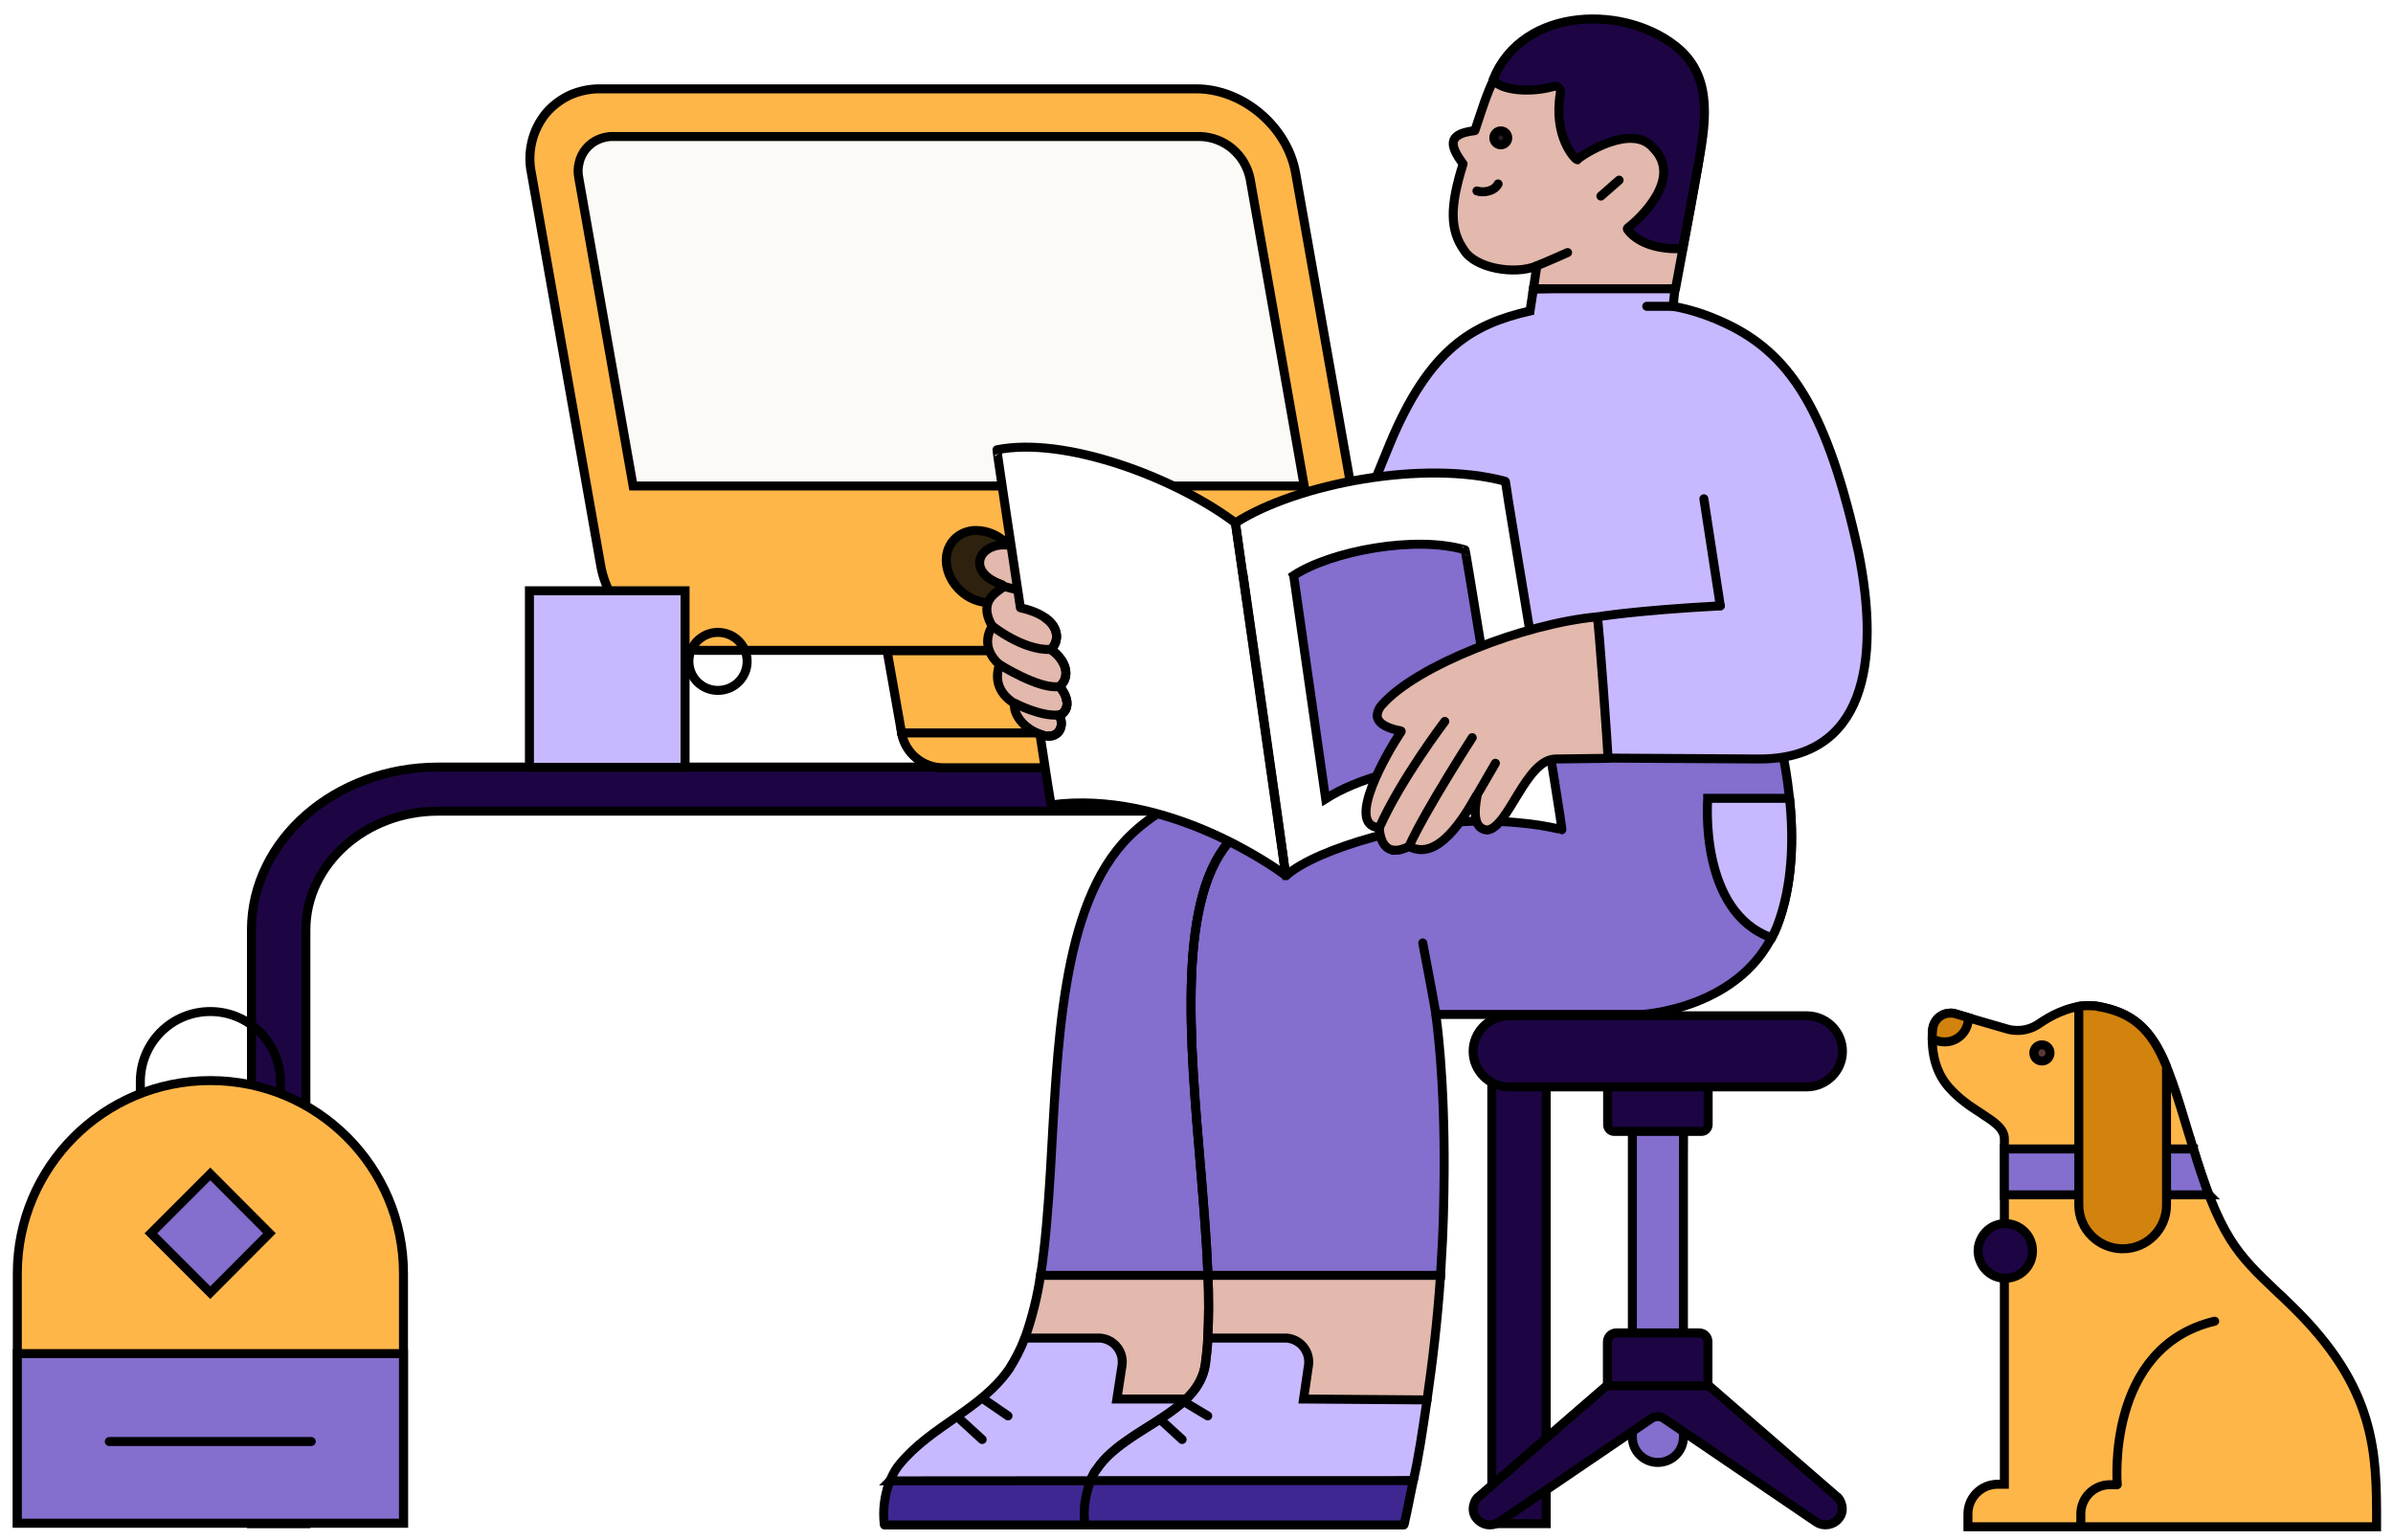
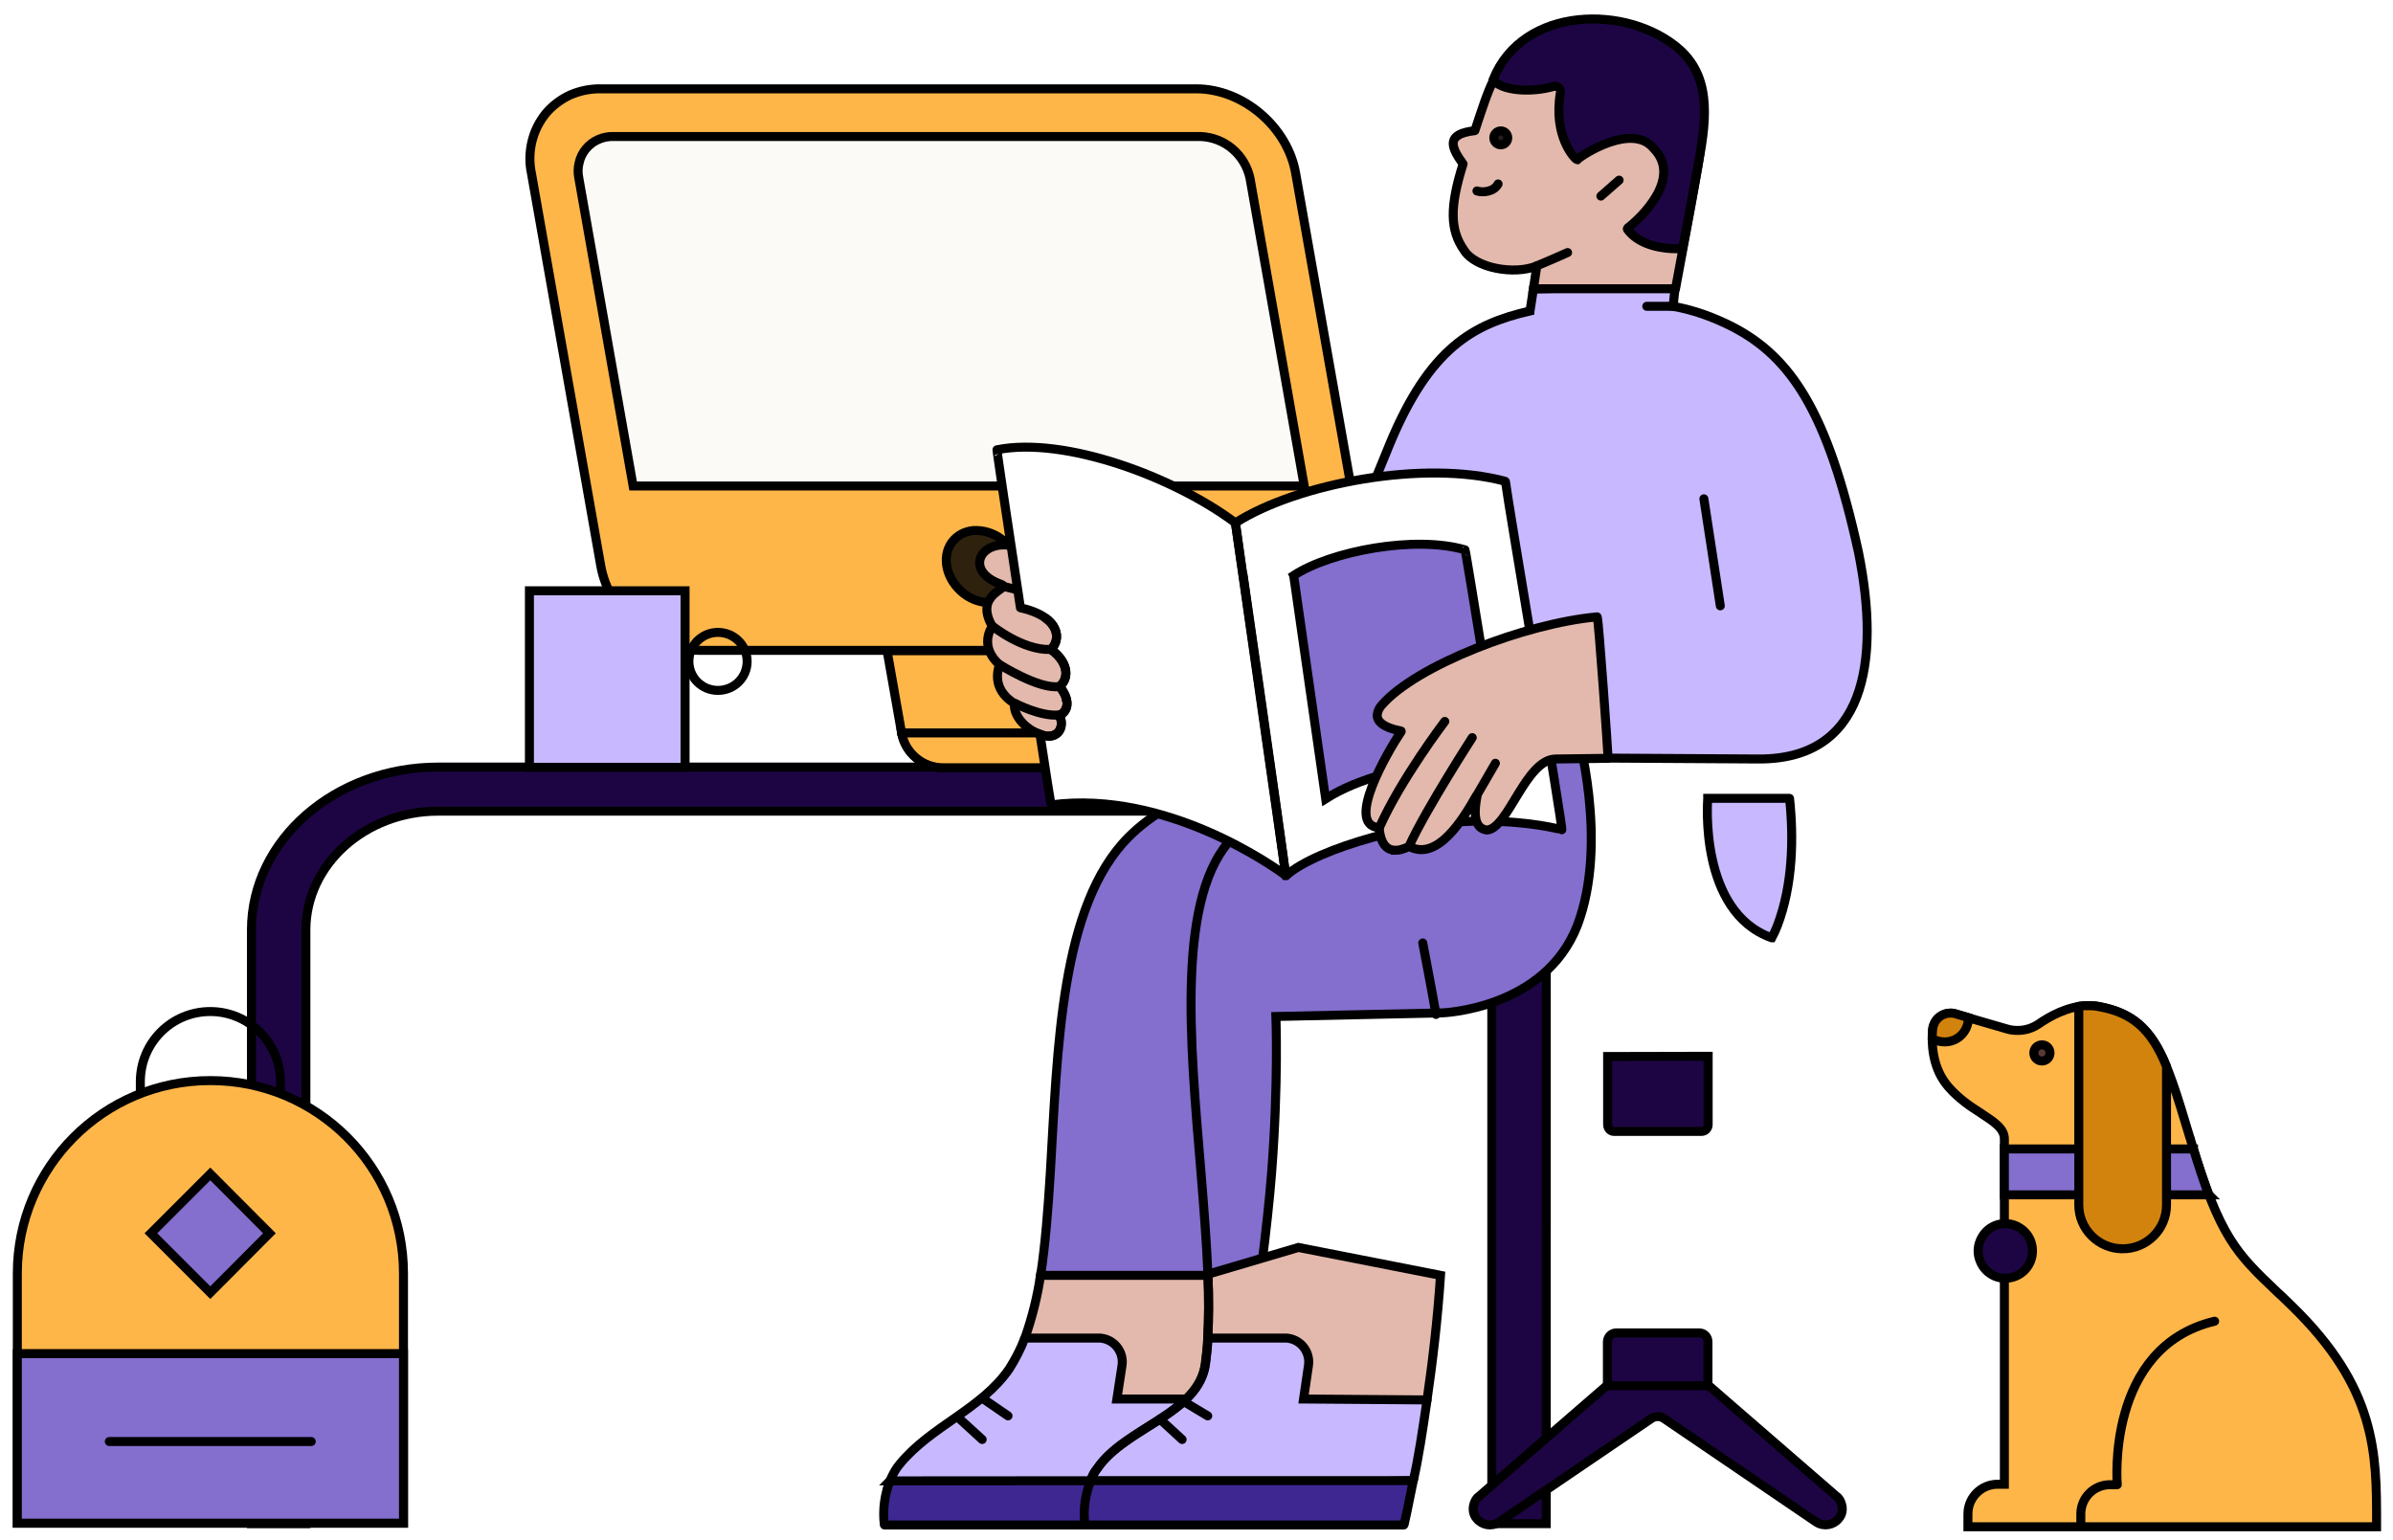
<svg xmlns="http://www.w3.org/2000/svg" version="1.2" viewBox="0 0 1064 685" width="1064" height="685">
  <title>blog </title>
  <style>
		.s0 { fill: #fff } 
		.s1 { fill: #1d0544;stroke: #000000;stroke-width: 4 } 
		.s2 { fill: #ffb649;stroke: #000000;stroke-width: 4 } 
		.s3 { opacity: 0;fill: #ffb649;stroke: #ffffff;stroke-width: 4 } 
		.s4 { fill: #fcfaf7;stroke: #000000;stroke-width: 4 } 
		.s5 { fill: #2e220f;stroke: #000000;stroke-width: 4 } 
		.s6 { fill: none;stroke: #000000;stroke-linecap: round;stroke-linejoin: round;stroke-width: 4 } 
		.s7 { fill: #e2b9ac;stroke: #000000;stroke-width: 4 } 
		.s8 { fill: #846ece;stroke: #000000;stroke-width: 4 } 
		.s9 { fill: #c8b8ff;stroke: #000000;stroke-width: 4 } 
		.s10 { fill: #3f2792;stroke: #000000;stroke-width: 4 } 
		.s11 { opacity: 0;fill: #846ece;stroke: #ffffff;stroke-width: 4 } 
		.s12 { fill: #231f20;stroke: #000000;stroke-width: 4 } 
		.s13 { opacity: 0;fill: #c8b8ff;stroke: #ffffff;stroke-width: 4 } 
		.s14 { opacity: 0;fill: #e2b9ac;stroke: #ffffff;stroke-width: 4 } 
		.s15 { fill: #ffffff;stroke: #000000;stroke-width: 4 } 
		.s16 { fill: #d2830e;stroke: #000000;stroke-width: 4 } 
		.s17 { fill: #5a3a35;stroke: #000000;stroke-width: 4 } 
	</style>
  <path class="s0" d="m-285-337h1600v1200h-1600z" />
  <g>
    <path class="s1" d="m687.5 677.5h-24.2v-264c0-29.1-26.4-52.8-58.8-52.8h-409.7c-32.4 0-58.8 23.7-58.8 52.8v264h-24.2v-264c0-39.9 37.2-72.4 83-72.4h409.7c45.8 0 83 32.5 83 72.4z" />
  </g>
  <g>
    <path class="s2" d="m495.8 341.4l-14.7-83.9h-92.3l12 68c0.8 4.5 3.1 8.5 6.6 11.5 3.5 2.9 7.9 4.5 12.4 4.4z" />
    <path class="s3" d="m487.5 294.3l-6.5-36.8h-92.3l10.7 60.7z" />
    <path class="s2" d="m575.9 289.2c4.6 0.1 9.3-0.8 13.5-2.7 4.2-1.9 8-4.7 11-8.2 3-3.7 5.2-8 6.3-12.6 1.1-4.7 1.2-9.5 0.2-14.2l-30.8-174.4c-3.6-20.8-23.5-37.6-44.2-37.6h-264.6c-4.6-0.1-9.2 0.8-13.5 2.6-4.2 1.9-8 4.7-11 8.2-3 3.7-5.2 8-6.3 12.7-1.1 4.6-1.2 9.4-0.2 14.1l30.8 174.4c3.6 20.8 23.5 37.7 44.2 37.7z" />
    <path class="s4" d="m579.9 216.1l-24.1-136.8c-1.1-5.1-3.8-9.7-7.8-13.1-4-3.4-9-5.3-14.2-5.5h-261c-2.3-0.1-4.6 0.4-6.7 1.3-2.1 0.9-4 2.3-5.5 4.1-1.5 1.8-2.6 3.9-3.1 6.3-0.6 2.2-0.6 4.6-0.1 7l24.1 136.7z" />
    <path class="s5" d="m439.9 268c2 0.1 3.9-0.3 5.7-1.1 1.8-0.8 3.4-1.9 4.7-3.4 1.2-1.5 2.2-3.2 2.7-5.1 0.5-1.9 0.6-3.8 0.3-5.8-0.8-4.5-3.1-8.7-6.6-11.7-3.4-3.1-7.8-4.9-12.5-5-1.8-0.1-3.7 0.3-5.5 1-1.7 0.7-3.3 1.8-4.6 3.2-5.5 6-4.1 16.1 3.1 22.7 3.4 3.2 8 5.1 12.7 5.2z" />
    <path fill-rule="evenodd" class="s6" d="m486.9 289.3h-92.3" />
    <path fill-rule="evenodd" class="s6" d="m493.1 326.4h-92.2" />
    <path class="s2" d="m527.9 341.4l-0.1-0.7c-0.8-4.2-3-7.9-6.2-10.6-3.2-2.7-7.3-4.2-11.5-4.2h-109.2c0.7 4.3 3 8.3 6.4 11.1 3.4 2.9 7.7 4.4 12.1 4.4z" />
  </g>
  <g>
    <path class="s7" d="m533.6 256c-23-3.7-67-11.8-82-12.9-15.2-4.4-23.8 10.7-6.3 16.8 4.4 2-12.6 3.9-4.1 18.6-0.7 1-5.8 9 3.2 17.1-1.9 5.5-1.3 12.3 6.8 17.3-0.9 2.7 1.9 10 11.1 13.6 6.4 2.9 11.9-1.7 8.8-8.4 2.9-1.5 3.8-4.1 3.1-7.1 12.6 4.9 30.6 11.1 48.5 16.1 0.3 0.3 11.4-71.4 10.9-71.1z" />
    <path fill-rule="evenodd" class="s6" d="m446 260.7l12.1 3" />
    <path class="s7" d="m482 633l63.8-3.4 4.6-7.5c3.3-15.3 6.8-34 9.9-55.3h-97.6c-1.4 9.5-3.8 19.2-7 28.2v0.1z" />
    <path class="s8" d="m701 324.4h-46.6c0 0-112.1 7.2-152.5 47.7-30.5 30.5-31.6 93.9-34.9 149.4-1 16.2-2.2 31.7-4.3 45.6h97.7c0.2-1.7 0.5-3.5 0.7-5.2 1.8-14.2 3.3-27.9 4.3-40.4 3.1-40.2 1.9-69.5 1.9-69.5l73.9-1.6c0 0 45.5-1.5 60.1-38.8 14.2-37.2-0.3-87.2-0.3-87.2z" />
    <path class="s9" d="m496.6 622.1l2.3-15c0.8-5.7-3.1-11.1-8.9-12-0.5-0.1-1-0.1-1.6-0.1h-32.5c-0.2 0-0.3 0.1-0.4 0.3-1.7 4.7-4.1 9.1-6.7 13.3-12.5 18.2-34.8 25.4-48.8 42.5-2.5 2.9-4.7 7.8-5.4 10.9 0 0.1 0 0.1 0.1 0.1h146.7c0 0 0.1 0 0.1-0.1 2.6-9.1 5.5-24.7 8.9-39.8 0-0.1 0-0.1-0.1-0.1z" />
    <path class="s10" d="m395.7 658.5c-2.4 6.2-3.3 12.8-2.5 19.5 0 0.1 0 0.1 0.1 0.1h141.8c0 0 2.5-6.7 6.4-19.7l-145.8 0.1c0.1-0.1 0-0.1 0 0z" />
    <path class="s11" d="m549.6 399.1c-55 0-39.7 79.8-36.4 168 2.2 59-31.2 50.8-56.1 83.9-1.7 2.4-3.1 4.7-4.3 7.3-2.5 6.2-3.5 12.9-2.7 19.7h74.5c0 0 2.5-6.7 6.4-19.7 2.6-9.1 5.8-21.1 9.2-36.3 3.3-15.3 6.7-33.6 9.8-55 0.2-1.8 0.5-3.5 0.7-5.2 1.8-14.2 3.3-27.9 4.3-40.4 3-40.2 1.9-69.5 1.9-69.5 0 0 74.9-52.8-7.3-52.8z" />
    <path class="s7" d="m562.8 634.9l69.1-3.8 2.6-8.6c2.4-16.4 4.7-35.7 6-55.4l-63.2-12.4-40.2 11.9c0.4 10 0.4 20.1-0.1 28.5 0-0.1 25.9 39.2 25.8 39.8z" />
    <path class="s9" d="m579.6 622.1l2.2-15c0.8-5.7-3.1-11.1-8.9-12-0.5-0.1-1-0.1-1.6-0.1h-34.1c-0.1 0-0.1 0-0.1 0.1-0.2 4.1-0.6 7.9-1.1 11.5-3.1 22-35.9 28.3-48.1 46.4-2.2 2.1-3.4 6.4-4.1 9 0 0.1 0 0.1 0.1 0.1l144.4-3.7c0 0 0.1 0 0.1-0.1 2.2-9.3 4-21.3 6.1-35.7 0-0.1 0-0.1-0.2-0.1z" />
-     <path class="s8" d="m790.1 324.4h-113.1c0 0-89.1 8.3-128.5 47.7-25.5 25.5-19.5 90.1-14.5 149.4 1.3 15.9 2.6 31.3 3.1 45.6h103.4q0.1-2.6 0.3-5.2c1-14.9 1.2-28.4 1.3-40.4 0.3-42.9-3.4-68.4-3.7-70.3 0-0.1 0-0.1 0.1-0.1h91.4c0 0 45.6-2.2 60.2-39.5 14.6-37.2 0-87.2 0-87.2z" />
    <path class="s9" d="m795.7 355.1c0-0.1 0-0.1-0.1-0.1h-36.3v0.3c0 0.4-4.1 50.1 28.4 61.7h0.1c0.9-1.7 1.7-3.4 2.4-5.2 7.1-18.5 7.3-39.7 5.5-56.7z" />
    <path class="s11" d="m790.1 324.4h-101.7c0 0-33.5 44-18 42.4 10.4-1 28.4-21.7 36.7-21.7 25.6-2.4 48.9 39.8 89.1 39.8 2.6-30.7-6.1-60.5-6.1-60.5z" />
    <path fill-rule="evenodd" class="s6" d="m589.6 346c-15.5 6.6-30.2 15.1-41.1 26-25.5 25.5-19.5 90.1-14.5 149.4 1.3 15.9 2.5 31.3 3.1 45.6 0.4 10 0.4 19.4-0.1 27.9-0.2 4.1-0.6 8-1.1 11.6-3 21.7-32.7 27.4-46.6 44.5-1.8 2.3-3.2 4.7-4.4 7.3" />
    <path class="s10" d="m485 658.4c-2.5 6.2-3.5 12.9-2.6 19.7h141.7c0 0 0.2 0 0.2-0.1 0.2-0.8 1.8-8 4.1-19.6z" />
    <path fill-rule="evenodd" class="s6" d="m526.3 623.2l10.7 6.4" />
    <path fill-rule="evenodd" class="s6" d="m515.7 631l9.9 9.1" />
    <path class="s9" d="m571.4 338.3c-18-2.8-34.8-7.4-48.6-11.2l-0.2-0.1c0.4-2.6 11-70.9 11-70.9 32.5 4.9 54.7 9 57.8 9.5 1-3.1 11.4-31.5 26.5-68.1 17.8-42.9 37.2-53.4 62.3-59.2 0 0 0-0.1 0.1-0.1l1.5-9.7 60.1-1.7 2.9 1.7c-0.5 3.1-0.7 6.8-0.9 7.7 9.4 1.7 17.8 4.8 26.2 9 26.4 13.6 42.6 38.2 56.2 100.2 10.1 49.8 2.4 92.1-44 92.1l-67.6-0.4c-0.1 0.1-11.8-11.4-11.8-11.4l-48.4-1.3c-44.2 4.9-47.6 5.6-83.1 13.9z" />
    <path class="s11" d="m638.6 451.1c2.4 0 41.9 0 47.6 0 0.1 0 0.1-0.2 0-0.2-22-6.4-35.4-31.5-53.5-31.6-0.1 0-0.1 0.1-0.1 0.1 3.8 18.5 5.7 30.6 6 31.7q-0.1 0 0 0z" />
    <path fill-rule="evenodd" class="s6" d="m638.5 451.1c-1.4-8.3-5.9-31.8-5.9-31.8" />
    <path class="s7" d="m681.8 128.4l1.5-10c0-0.1-0.1-0.1-0.1-0.1-9.9 4-27.2 1-32.2-7-6.3-8.9-6.5-19.3-0.5-38.3v-0.1c-5.7-7.9-7.5-13.3 5.2-14.8 0 0 0.1 0 0.1-0.1 3.1-9.3 5.4-16.7 8.4-22.7 4-8 9.4-13.4 20-17.3 19.2-7.8 45.6-4 60.3 9.5 16.8 15.5 12.1 37 9.2 53.6-1.8 10.5-8.4 45.4-8.7 47.2 0 0 0 0.1-0.1 0.1h-62.8c-0.2 0.1-0.3 0-0.3 0z" />
    <path class="s1" d="m745 110.6c-4.5 0-15.8-1-21.4-8.6-0.1-0.2-0.1-0.4 0.1-0.6 5.8-4.4 24.7-22.3 11.4-35.6-9.5-11.2-31.5 2.9-33.8 5.2 0 0 0 0-0.1 0-1-0.3-10.7-10.3-7.4-29.8 0.3-1.7-1.2-3.2-2.9-2.8-10.4 3-23.4 1.9-27-2.9v-0.1c13.1-32.9 59.9-33.6 82.9-13.4 15.1 13.5 11.5 33.8 7.9 53.2 0 0-4.4 24.2-6.6 35.3 0 0 0 0.1-0.1 0.1-0.2 0-1.1 0-3 0z" />
    <path fill-rule="evenodd" class="s6" d="m666.1 81.8c-1.8 3.5-6.9 4-9.4 3.1" />
    <path class="s12" d="m667.3 64.4c1.7 0 3.1-1.4 3.1-3.1 0-1.7-1.4-3.1-3.1-3.1-1.7 0-3.1 1.4-3.1 3.1 0 1.7 1.4 3.1 3.1 3.1z" />
    <path fill-rule="evenodd" class="s6" d="m711.8 87.2l8.1-7.1" />
    <path fill-rule="evenodd" class="s6" d="m743.9 136.2h-11.7" />
    <path class="s13" d="m726.7 272.4c11.7-8 16.4-23.5 19.3-34 2.3-16.8 10.7-16.7 11.5-16.6 0.2-0.1 7.3 47.6 7.4 47.6-11.9 0.8-31.3 2.5-38.1 3.2-0.1 0-0.2-0.2-0.1-0.2z" />
-     <path class="s14" d="m697 112.3c-6.8 3.4-12.4 5.4-13.5 5.8-0.1 0-0.2 0.2-0.2 0.3l-1.5 10.1-0.6 4c-0.1 0.4 0.3 0.5 0.6 0.3l15.7-19.9c0.2-0.3-0.1-0.8-0.5-0.6z" />
    <path fill-rule="evenodd" class="s6" d="m436.7 621.7l11.5 7.9" />
    <path fill-rule="evenodd" class="s6" d="m426.1 630.4l10.6 9.7" />
    <path class="s15" d="m549.3 232.5c27.4-17.5 83.8-28.2 119.9-18.5 0.1 0 0.2 0.1 0.2 0.3 0.8 7.3 26.1 156.2 25 154.7-0.1-0.1-14-3.9-34.2-3.8-28.9-0.9-74.6 11.9-88.3 24.1-0.1 0-0.1 0-0.2 0-2-5.5-22.1-155.6-22.4-156.8z" />
    <path class="s8" d="m575.2 255.9c16.7-10.9 54-17.9 76.2-11.4 0.3-0.2 16 98.1 16.1 98.1h-0.1c-0.3-0.1-0.2 0-0.2-0.1 0 0-9-2.4-21.6-2.3-19-0.3-41.9 5.9-56.2 15-0.3-1.9-14.2-99.3-14.2-99.3z" />
    <path fill-rule="evenodd" class="s6" d="m757.6 221.8l7.3 47.6" />
    <path class="s7" d="m620.5 378.1c-3 0-6.6-1.7-7.3-10.1-0.1 0-0.3 0-0.4 0-14.5-1.5 3.9-33.3 10.2-42.7 0.1-0.2-0.1-0.3-0.2-0.3-2.2-0.4-8.8-1.8-10.2-5.5-0.8-1.6 0.4-4.6 1.8-6 15.3-17.6 63.7-36.3 95.7-39.2 0 0 0.1 0 0.1 0.1 0.7 2.3 4.7 59.3 4.8 62.7 0 0.1 0 0.1-0.1 0.1-1.8 0-22.9 0.3-23.1 0.3-13.4 0-21.1 30.8-30.6 31.6-6.6-0.7-5.5-9.4-4.5-14.9 0-0.1-0.1-0.2-0.2-0.2-0.3 0-0.3 0.3-0.4 0.4-5.2 9.1-16.7 28.6-29.3 22.1-1 0-3.4 1.6-6.3 1.6z" />
-     <path fill-rule="evenodd" class="s6" d="m710.3 274.3c0 0 15.9-2.8 54.6-4.9" />
    <path fill-rule="evenodd" class="s6" d="m613.4 367.8c9.6-21.5 29-47 29-47" />
    <path fill-rule="evenodd" class="s6" d="m626.7 375.9c7.5-16.3 27.9-47.9 27.9-47.9" />
    <path fill-rule="evenodd" class="s6" d="m656.6 353.7l8.3-14.3" />
    <path class="s15" d="m549.3 232.5c-27.3-20.5-76-38.5-106-32.5-0.2-0.2 4.9 33.8 10.4 70.2 0 0 0 0.1 0.1 0.1 2.9 0.6 8 2.1 11.3 4.7 5.6 4.1 6 10.1 2.2 13.8 6.8 4.8 8.9 12.1 3.8 16.5 4.2 4.9 4.7 10.5 0 12.8 2 4.4 0.3 9.1-4.8 9.3-1.2 0-2.5-0.4-3.9-0.9 2.8 18.6 4.9 31.6 5 31.4 51.2-6.7 99.3 27.7 104 31.2 0.1 0.1 0.2 0 0.2-0.1-0.9-9.2-22.2-156.6-22.3-156.5z" />
    <path fill-rule="evenodd" class="s6" d="m465.1 275c5.6 4.1 6 10.1 2.1 13.8 6.9 4.8 9 12.1 3.9 16.5 4.2 4.9 4.7 10.5 0 12.8 2 4.4 0.3 9.1-4.8 9.3" />
    <path fill-rule="evenodd" class="s6" d="m467 288.8c-12.3 0.4-25.6-10.3-25.6-10.3" />
    <path fill-rule="evenodd" class="s6" d="m470.8 305.3c-9 1.2-26.2-9.7-26.2-9.7" />
    <path fill-rule="evenodd" class="s6" d="m470.8 317.9c-7.9 0.9-19.4-5.1-19.4-5.1" />
    <path fill-rule="evenodd" class="s6" d="m697 112.3c0 0-9.4 4.2-13.7 5.9" />
    <path fill-rule="evenodd" class="s6" d="m549.3 232.5l22.4 156.8" />
  </g>
  <g>
-     <path class="s8" d="m737.1 476.9c6.3 0 11.5 5 11.5 11.2l-0.1 29.4v121.6c0 6.2-5.1 11.2-11.4 11.2-6.2 0-11.3-5-11.3-11.2v-151c-0.1-6.2 5-11.2 11.3-11.2z" />
    <path class="s11" d="m737.1 476.9c-6.3 0-11.4 5-11.3 11.2v39.6l22.7-10.2 0.1-29.4c-0.1-6.2-5.2-11.2-11.5-11.2z" />
    <path class="s1" d="m816.6 665.4c-1.6-1.4-78.8-68.3-78.8-68.3h-1.4c0 0-77.3 66.9-78.8 68.3-2 1.1-4.1 6.4-1 9.9 2.4 2.9 6.6 3.7 9.8 1.6 0.2-0.1 42.5-28.9 67.8-46.1 1.8-1.2 4-1.2 5.7 0 25.3 17.2 67.7 46 67.8 46.1 3.3 2.1 7.6 1.2 9.8-1.6 3.2-3.5 1-8.8-0.9-9.9z" />
    <path class="s1" d="m718.7 592.7h36.8c2.2 0 3.9 1.7 3.9 3.9v19.6h-44.7v-19.6c0.1-2.2 1.8-3.9 4-3.9z" />
    <path class="s1" d="m714.8 469.8l44.7-0.1v30.4c0 1.6-1.3 3-2.9 3h-39c-1.5 0-2.8-1.3-2.8-3z" />
-     <path class="s1" d="m670.9 451.7h132.4c8.8 0 15.9 7.1 15.9 15.8 0 8.7-7.2 15.8-15.9 15.8h-132.4c-8.8 0-15.9-7.2-15.9-15.8 0-8.7 7.2-15.8 15.9-15.8z" />
  </g>
  <g>
    <path class="s9" d="m235.4 341.2v-78.5h69.2v78.5z" />
    <path class="s13" d="m270 283c-22.8 0-33.2-17.7-34.5-20q0-0.1 0-0.1 0-0.1 0-0.1 0 0 0.1 0 0-0.1 0.1-0.1h68.3q0.1 0 0.2 0.1 0.1 0 0.1 0.1 0.1 0.1 0.1 0.2 0 0.1-0.1 0.2c-1.9 3.3-12.4 19.7-34.3 19.7z" />
    <path fill-rule="evenodd" class="s6" d="m319.2 307c7.2 0 13-5.7 13-12.9 0-7.1-5.8-12.9-13-12.9-7.1 0-12.9 5.8-12.9 12.9 0 7.2 5.8 12.9 12.9 12.9z" />
  </g>
  <g>
    <path fill-rule="evenodd" class="s6" d="m93.5 449.8c17.2 0 31.2 14 31.2 31.2v19.1h-62.3v-19.1c0-17.2 13.8-31.2 31.1-31.2z" />
    <path class="s2" d="m93.5 480.5c47.5 0 85.9 38.3 85.9 85.8v111h-171.7v-111c0-47.3 38.3-85.8 85.8-85.8z" />
    <path class="s8" d="m179.4 601.9h-171.7v75.4h171.7z" />
    <path class="s11" d="m7.7 601.9h171.7v31.8l-171.7-16z" />
    <path fill-rule="evenodd" class="s6" d="m48.6 641h89.8" />
    <path class="s8" d="m93.5 522l-26.4 26.4 26.4 26.4 26.3-26.4z" />
  </g>
  <g>
    <path class="s2" d="m1056.7 678.9v-1.8c0-30.8 0-59.9-37.9-96.6q-1.9-1.9-3.6-3.5-1.5-1.4-2.8-2.6c-18-17.1-25.4-24.2-38.3-67.2l-0.2-0.9-0.2-0.4c-11.4-38-16.1-53.7-40.6-58.4-1.6-0.3-3.2-0.3-4.5-0.3-9.2 0-17.8 5.1-22.1 8.1-2.8 1.9-6 2.9-9.4 2.9-1.7 0-3.3-0.2-4.9-0.7l-22.7-6.6c-0.7-0.3-1.4-0.4-2.2-0.4-3.6 0-6.7 2.4-7.7 5.9-0.2 0.5-0.2 0.9-0.3 1.5-0.6 7.2 0.1 17.6 7.2 25.6 4.6 5.2 9.7 8.6 14.3 11.5l0.1 0.1c5.8 3.8 10.3 6.7 10.3 11.4v153.5h-3c-7.3 0-13.2 5.9-13.2 13.2v5.7z" />
    <path class="s8" d="m982.2 531.3l-0.2-0.2c-2-5.4-4.1-11.6-6.7-20.1v-0.1h-84.1v20.4z" />
    <path class="s16" d="m943.8 555.3c10.8 0 19.5-8.7 19.5-19.5v-61.6c-6.9-17.1-15.7-24.1-30.3-26.6-1.2-0.3-2.7-0.4-4.4-0.4-1.6 0-2.7 0-4 0.2l-0.3 0.1v88.3c0 10.8 8.8 19.5 19.5 19.5z" />
    <path class="s1" d="m891.6 568.4c4.9 0 9.3-2.9 11.2-7.5 1.2-3 1.2-6.3 0-9.3-1.2-3-3.6-5.3-6.6-6.6-1.4-0.6-3-0.9-4.6-0.9-4.9 0-9.2 2.9-11.1 7.5-1.3 3-1.3 6.3 0 9.3 1.2 3 3.5 5.3 6.5 6.6q2.2 0.9 4.6 0.9z" />
    <path class="s17" d="m907.9 471.8c-2 0-3.6-1.6-3.6-3.6 0-2 1.6-3.6 3.6-3.6 2 0 3.6 1.6 3.6 3.6 0 2-1.6 3.6-3.6 3.6z" />
    <path class="s16" d="m864.7 463.3c5.8 0 10.5-4.7 10.5-10.6v-0.2l-5.7-1.7c-0.5-0.2-1-0.2-1.5-0.3h-0.7c-4.3 0-7.7 3.2-8 7.4-0.1 1.2-0.2 2.4-0.2 3.8v0.1l0.1 0.1c1.5 0.9 3.5 1.4 5.5 1.4z" />
    <path class="s3" d="m925.3 678.9l0.1-5.7c0-7.1 5.7-12.9 12.8-12.9h3.4v-0.1q0 0 0-0.2c-0.3-5.2-1.3-32.5 13.1-52.5l0.3-0.3-0.5 0.1h-0.1c-3.4 1.5-33.8 15.4-33.9 52.9-0.1 0-3.8 0.8-7.3 3.8-4.2 3.6-6.3 8.5-6.3 14.7v0.2z" />
    <path fill-rule="evenodd" class="s6" d="m984.7 587.5c-48.6 11.6-43.3 72.7-43.3 72.7h-3.2c-7.2 0-13 5.8-13 13v4.7" />
  </g>
</svg>